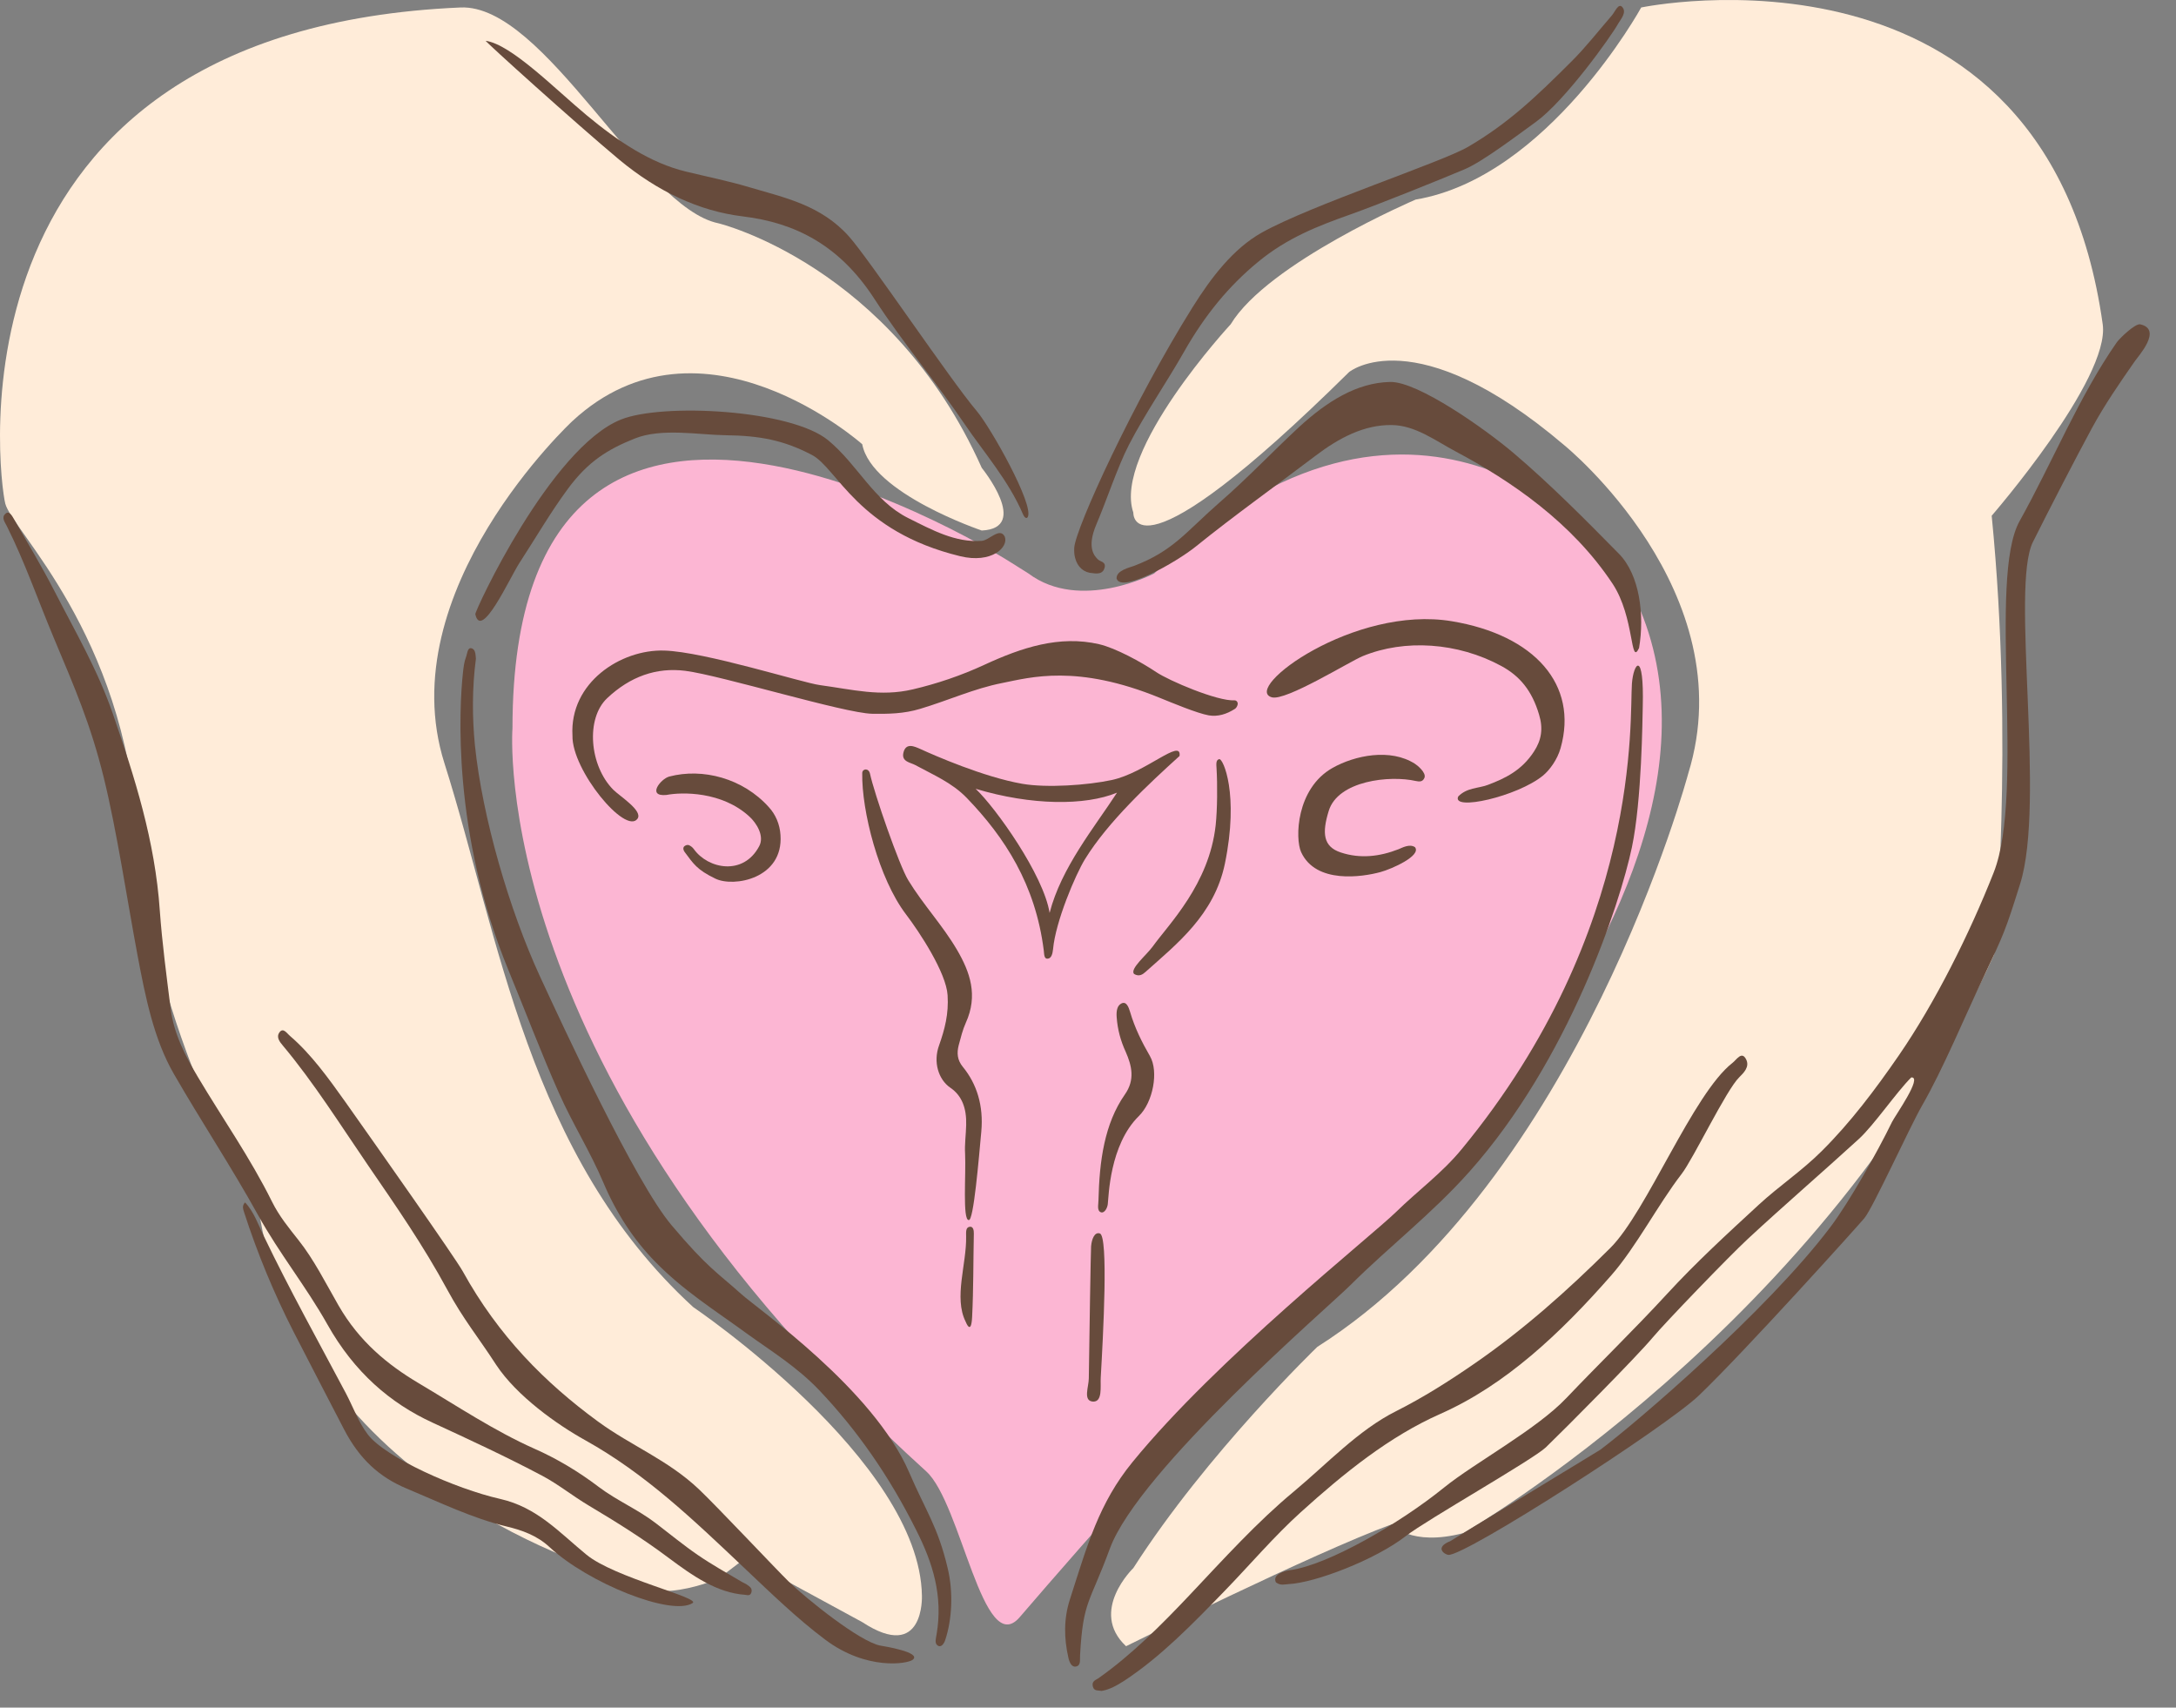
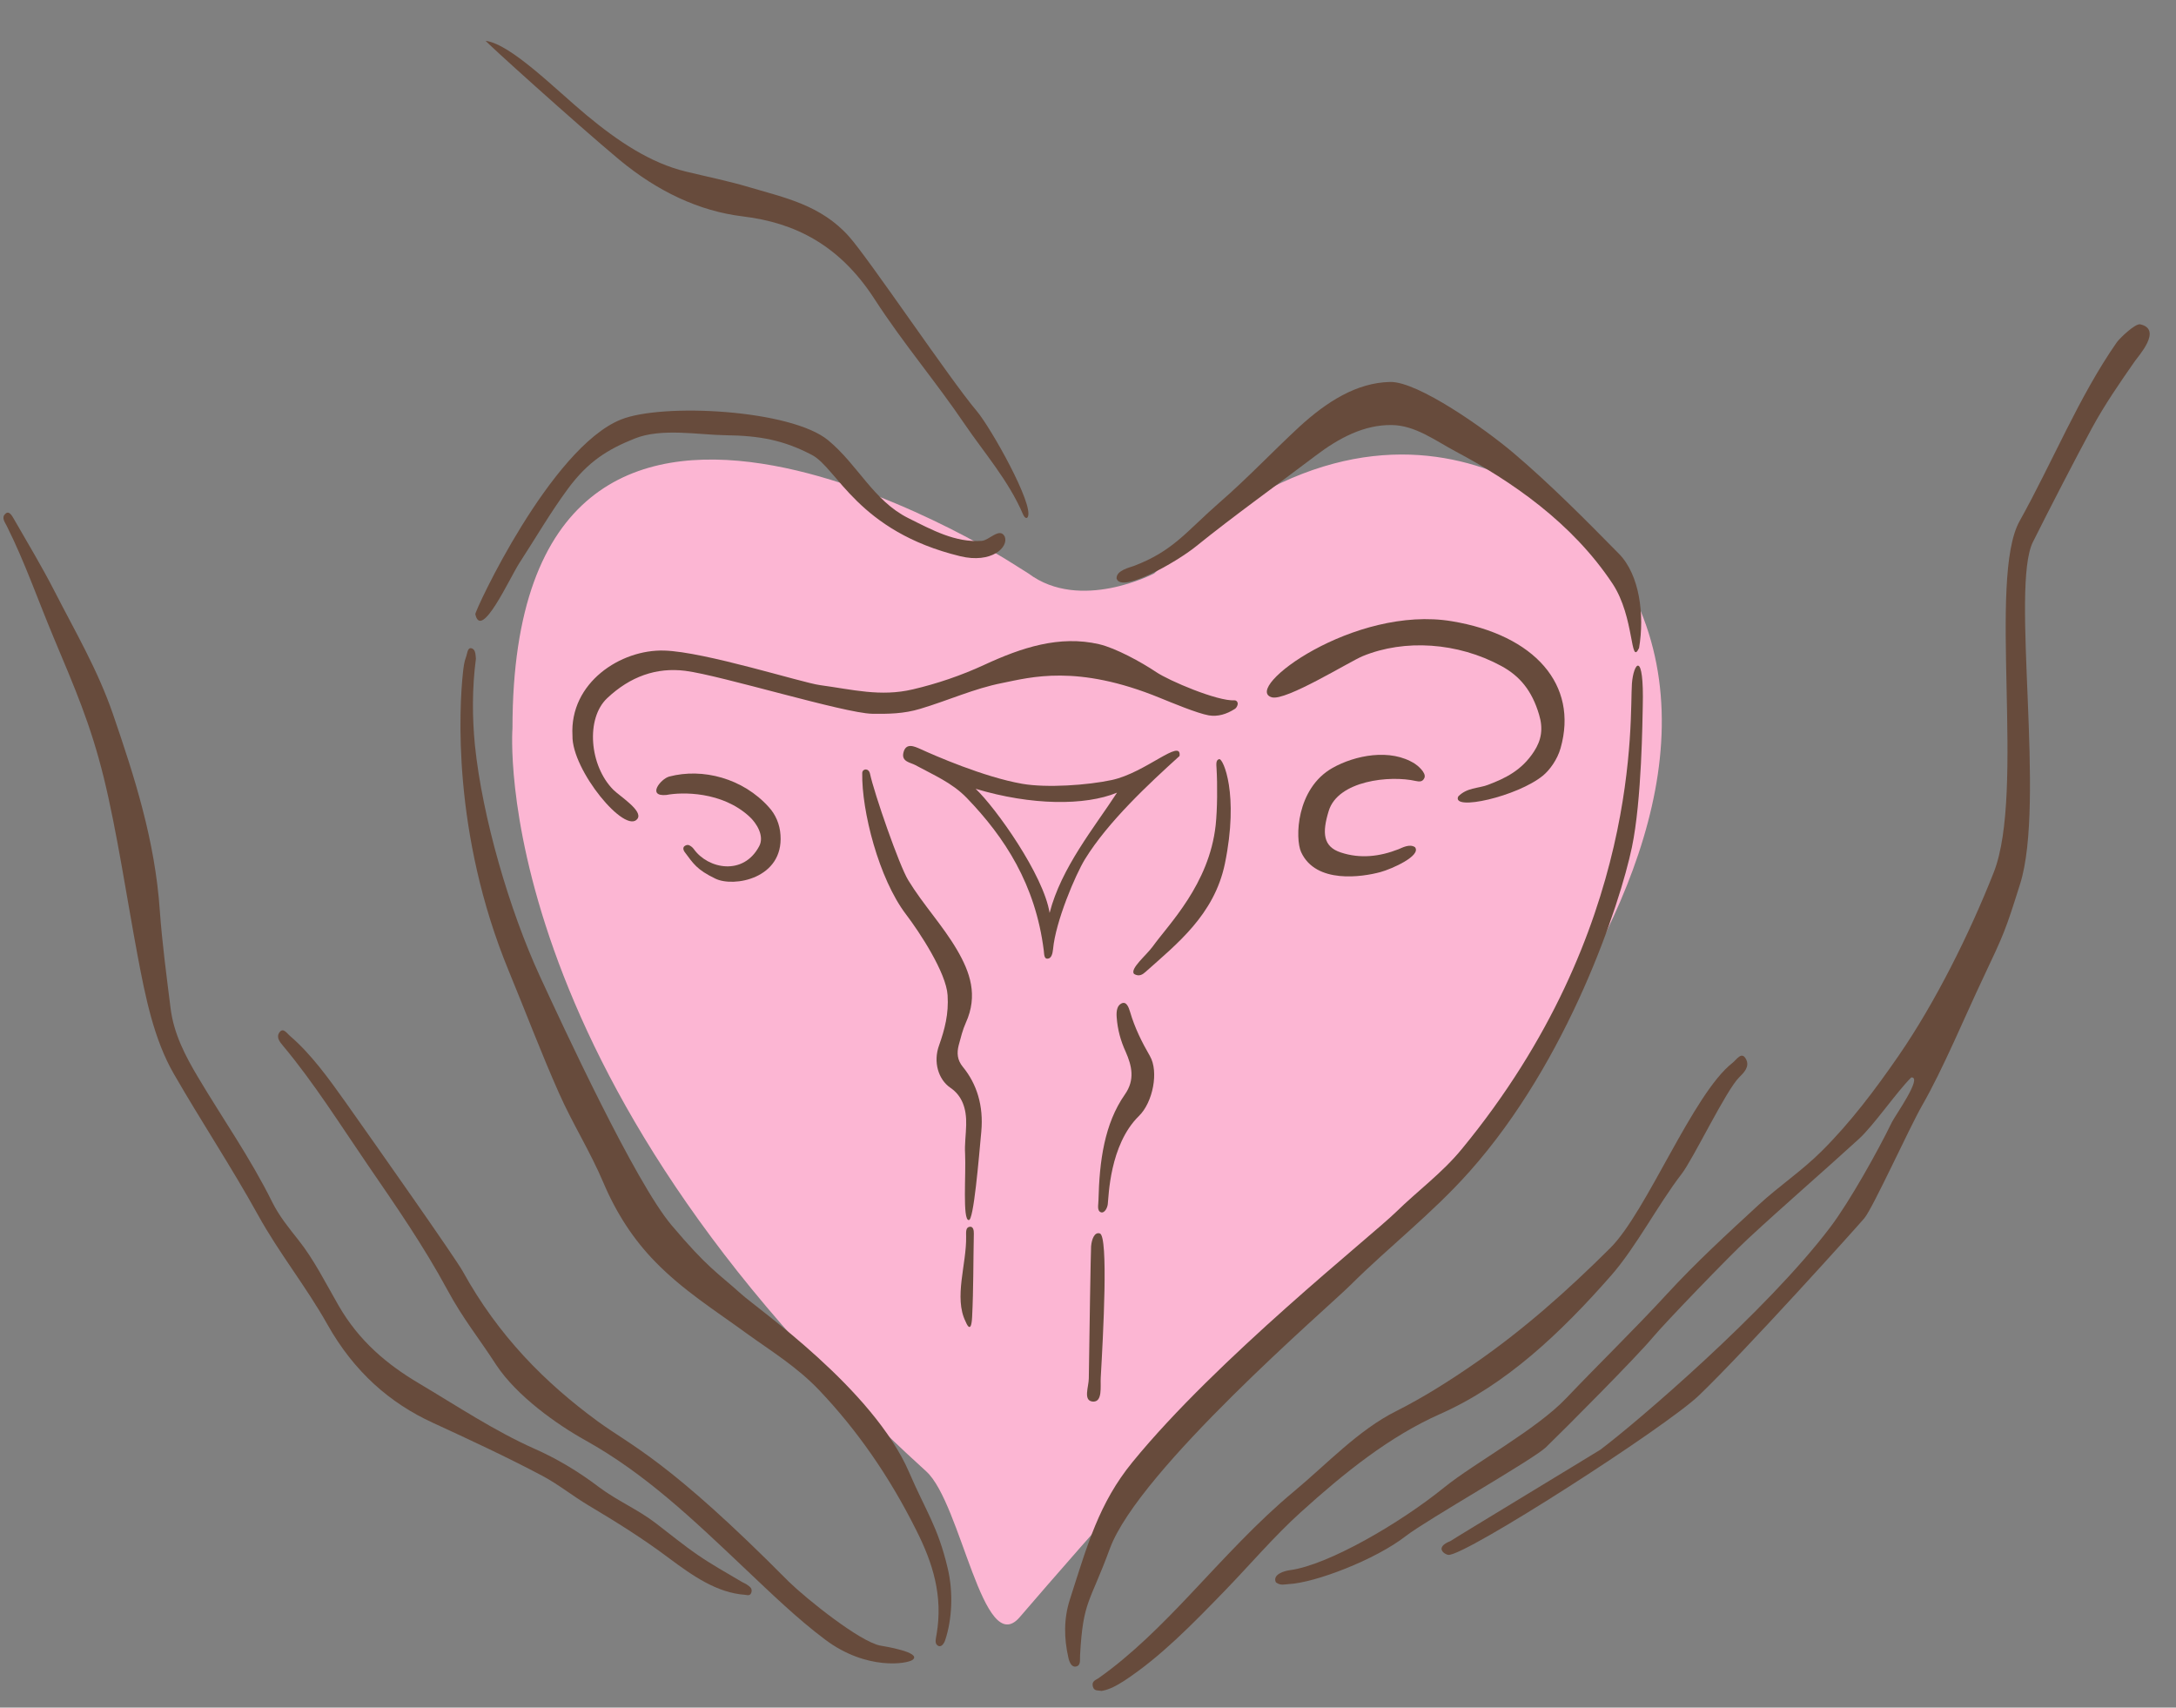
<svg xmlns="http://www.w3.org/2000/svg" xmlns:ns1="http://www.serif.com/" width="100%" height="100%" viewBox="0 0 65 51" version="1.1" xml:space="preserve" style="fill-rule:evenodd;clip-rule:evenodd;stroke-linejoin:round;stroke-miterlimit:2;">
  <rect x="0" y="0" width="65" height="51" fill="#808080" stroke="none" />
  <g transform="matrix(1,0,0,1,-376.874,-316.264)">
    <g transform="matrix(1,0,0,1,-425,38.5)">
      <g transform="matrix(0.752,0,0,0.752,801.874,277.764)">
        <g id="圖層-1" ns1:id="圖層 1">
          <g transform="matrix(1,0,0,1,65.193,62.012)">
-             <path d="M0,-61.715C0,-61.715 -3.699,-54.971 -8.959,-54.086C-8.959,-54.086 -14.832,-51.574 -16.307,-49.133C-16.307,-49.133 -21.002,-44.067 -20.174,-41.653C-20.174,-41.653 -20.313,-38.635 -11.604,-47.235C-11.604,-47.235 -9.002,-49.391 -3.047,-44.322C-3.047,-44.322 4.102,-38.516 1.869,-31.293C1.869,-31.293 -2.447,-15.133 -12.865,-8.52C-12.865,-8.52 -17.246,-4.305 -20.174,0.265C-20.174,0.265 -21.953,1.978 -20.463,3.369C-20.463,3.369 -12.988,-0.348 -9.908,-1.473C-9.908,-1.473 -9.176,-0.572 -7.059,-1.125C-7.059,-1.125 7.33,-9.393 14.02,-24.104C14.02,-24.104 14.816,-32.5 13.922,-41.529C13.922,-41.529 18.637,-46.963 18.332,-49.133C16.1,-65.084 0,-61.715 0,-61.715" style="fill:rgb(255,236,217);fill-rule:nonzero;" />
-           </g>
+             </g>
          <g transform="matrix(1,0,0,1,18.291,65.902)">
-             <path d="M0,-65.605C3.359,-65.75 7.197,-57.652 10.25,-57.033C10.25,-57.033 17.104,-55.376 20.707,-47.32C20.707,-47.32 22.654,-44.923 20.707,-44.832C20.707,-44.832 16.328,-46.304 15.959,-48.259C15.959,-48.259 9.578,-53.931 4.447,-49.179C4.447,-49.179 -2.807,-42.441 -0.637,-35.589C1.535,-28.74 2.686,-19.994 9.244,-13.99C9.244,-13.99 18.25,-7.904 18.33,-2.523C18.33,-2.523 18.439,0.145 15.959,-1.478L11.303,-4.009L10.266,-3.22C10.266,-3.22 7.531,-1.962 6.133,-3.375C6.133,-3.375 -6.514,-6.808 -8.039,-18.05C-8.039,-18.05 -12.318,-24.955 -12.84,-32.859C-13.361,-40.759 -17.818,-44.843 -18.082,-45.902C-18.346,-46.959 -20.689,-64.71 0,-65.605" style="fill:rgb(255,236,217);fill-rule:nonzero;" />
-           </g>
+             </g>
          <g transform="matrix(1,0,0,1,40.156,53.27)">
            <path d="M0,-30.932C0,-30.932 -19.799,-43.59 -19.799,-24.348C-19.799,-24.348 -20.885,-10.705 -3.365,5.166C-1.969,6.429 -1.109,12.658 0.352,10.955C3.023,7.851 8.188,1.916 12.121,-1.508C12.121,-1.508 32.678,-19.684 23.492,-31.635C23.492,-31.635 15.988,-40.411 5.691,-30.495C5.691,-30.495 2.754,-28.95 0.695,-30.495" style="fill:rgb(252,182,211);fill-rule:nonzero;" />
          </g>
          <g transform="matrix(1,0,0,1,85.014,62.944)">
            <path d="M0,-50.063C-0.199,-50.104 -0.822,-49.504 -0.934,-49.342C-2.43,-47.198 -3.482,-44.594 -4.791,-42.247C-6.062,-39.971 -4.555,-31.508 -5.818,-28.295C-6.781,-25.852 -8.145,-23.124 -9.586,-21.03C-10.529,-19.661 -11.514,-18.358 -12.639,-17.239C-13.439,-16.438 -14.334,-15.85 -15.152,-15.096C-16.389,-13.954 -17.635,-12.817 -18.803,-11.545C-20.109,-10.127 -21.471,-8.809 -22.793,-7.42C-23.979,-6.168 -26.451,-4.838 -27.648,-3.868C-29.42,-2.432 -32.27,-0.784 -33.771,-0.584C-34.014,-0.553 -34.479,-0.405 -34.332,-0.1C-34.148,0.041 -33.982,-0.022 -33.828,-0.03C-32.791,-0.077 -30.385,-0.991 -29.166,-1.942C-28.359,-2.571 -24.117,-4.975 -23.609,-5.461C-22.832,-6.211 -19.982,-9.079 -19.363,-9.825C-18.879,-10.405 -16.348,-13.032 -15.586,-13.739C-14.133,-15.086 -12.639,-16.372 -11.176,-17.708C-10.576,-18.256 -9.68,-19.571 -9.094,-20.153C-8.627,-20.19 -9.732,-18.639 -9.861,-18.379C-10.426,-17.215 -11.555,-15.204 -12.303,-14.215C-14.824,-10.872 -20.043,-6.418 -21.443,-5.368C-21.486,-5.333 -27.342,-1.79 -27.398,-1.739C-28.049,-1.483 -27.631,-1.202 -27.479,-1.19C-26.814,-1.141 -18.857,-6.254 -17.533,-7.518C-15.711,-9.26 -11.146,-14.329 -10.953,-14.567C-10.598,-15.006 -9.172,-18.149 -8.664,-19.036C-7.826,-20.493 -6.965,-22.575 -6.23,-24.122C-5.406,-25.868 -5.359,-25.965 -4.771,-27.834C-3.746,-31.084 -5.156,-39.627 -4.262,-41.417C-3.639,-42.665 -2.57,-44.737 -1.916,-45.944C-1.412,-46.872 -0.795,-47.764 -0.209,-48.604C-0.074,-48.801 0.898,-49.864 0,-50.063" style="fill:rgb(103,75,60);fill-rule:nonzero;" />
          </g>
          <g transform="matrix(1,0,0,1,36.117,32.684)">
            <path d="M0,25.799C-1.428,22.477 -6.016,19.307 -6.678,18.705C-7.631,17.85 -8.004,17.678 -9.441,15.977C-10.895,14.256 -13.779,8.018 -14.668,6.096C-15.885,3.457 -16.957,-0.221 -17.252,-3.086C-17.359,-4.18 -17.367,-5.342 -17.213,-6.519C-17.229,-6.648 -17.213,-6.89 -17.387,-6.937C-17.553,-6.98 -17.555,-6.709 -17.609,-6.58C-17.678,-6.398 -17.705,-6.18 -17.727,-5.972C-17.873,-4.623 -18.174,0.391 -15.906,5.883C-15.236,7.506 -14.617,9.147 -13.91,10.736C-13.367,11.957 -12.672,13.051 -12.152,14.279C-11.623,15.526 -10.939,16.557 -10.102,17.416C-8.982,18.57 -7.701,19.367 -6.467,20.268C-5.482,20.979 -4.461,21.6 -3.578,22.528C-2.07,24.112 -0.781,25.965 0.281,28.094C0.924,29.367 1.354,30.684 1.084,32.242C1.061,32.381 1.002,32.57 1.117,32.66C1.268,32.779 1.385,32.586 1.428,32.455C1.703,31.637 1.754,30.551 1.529,29.606C1.139,27.945 0.646,27.305 0,25.799" style="fill:rgb(103,75,60);fill-rule:nonzero;" />
          </g>
          <g transform="matrix(1,0,0,1,29.705,20.69)">
            <path d="M0,42.269C-0.082,42.205 -0.18,42.173 -0.266,42.119C-0.844,41.775 -1.424,41.455 -1.984,41.07C-2.553,40.681 -3.098,40.23 -3.652,39.808C-4.381,39.249 -5.191,38.915 -5.916,38.369C-6.736,37.746 -7.604,37.232 -8.473,36.849C-10.063,36.142 -11.553,35.148 -13.076,34.244C-14.299,33.517 -15.428,32.599 -16.258,31.158C-16.768,30.271 -17.234,29.335 -17.85,28.56C-18.227,28.083 -18.613,27.615 -18.898,27.04C-19.77,25.283 -20.855,23.748 -21.838,22.095C-22.33,21.269 -22.803,20.38 -22.93,19.347C-23.09,18.062 -23.264,16.769 -23.357,15.478C-23.547,12.691 -24.357,10.179 -25.215,7.679C-25.824,5.906 -26.729,4.376 -27.545,2.779C-28.045,1.804 -28.604,0.878 -29.141,-0.057C-29.225,-0.202 -29.344,-0.432 -29.496,-0.28C-29.662,-0.124 -29.502,0.06 -29.43,0.212C-28.721,1.628 -28.187,3.169 -27.566,4.65C-26.744,6.611 -26.111,8.054 -25.584,10.191C-25.064,12.302 -24.646,15.101 -24.242,17.251C-23.926,18.923 -23.592,20.595 -22.791,21.976C-21.705,23.861 -20.516,25.65 -19.453,27.57C-18.613,29.091 -17.557,30.388 -16.703,31.906C-15.633,33.812 -14.197,35.042 -12.527,35.81C-11.061,36.486 -9.596,37.164 -8.152,37.929C-7.516,38.269 -6.943,38.734 -6.324,39.101C-5.246,39.744 -4.178,40.408 -3.145,41.183C-2.195,41.892 -1.23,42.572 -0.105,42.65C-0.016,42.664 0.1,42.701 0.143,42.552C0.187,42.392 0.076,42.328 0,42.269" style="fill:rgb(103,75,60);fill-rule:nonzero;" />
          </g>
          <g transform="matrix(1,0,0,1,44.086,30.497)">
            <path d="M0,31.009C1.145,27.888 8.697,21.4 9.553,20.546C11.104,19.003 12.797,17.706 14.279,16.042C18.242,11.595 20.266,5.392 20.736,3.161C21.133,1.277 21.156,-1.966 21.168,-2.421C21.227,-4.723 20.799,-4.171 20.738,-3.348C20.639,-2.014 21.166,6.404 13.98,15.14C13.197,16.093 12.23,16.794 11.367,17.64C10.342,18.638 4.254,23.462 0.902,27.568C-0.434,29.2 -0.893,30.863 -1.588,33.03C-1.832,33.782 -1.826,34.568 -1.645,35.349C-1.605,35.521 -1.518,35.732 -1.338,35.689C-1.139,35.644 -1.197,35.417 -1.182,35.224C-1.062,33.068 -0.803,33.193 0,31.009" style="fill:rgb(103,75,60);fill-rule:nonzero;" />
          </g>
          <g transform="matrix(1,0,0,1,34.967,41.795)">
-             <path d="M0,23.561C-0.805,23.411 -2.916,21.721 -3.637,21.02C-4.127,20.54 -6.463,18.059 -7.186,17.37C-8.428,16.186 -9.891,15.631 -11.215,14.661C-13.313,13.125 -15.166,11.268 -16.586,8.696C-16.883,8.161 -20.016,3.711 -21.246,1.973C-21.914,1.034 -22.607,0.071 -23.437,-0.642C-23.566,-0.748 -23.713,-1 -23.863,-0.798C-24.014,-0.595 -23.842,-0.402 -23.727,-0.263C-22.496,1.207 -21.441,2.891 -20.332,4.51C-19.242,6.098 -18.152,7.67 -17.205,9.418C-16.555,10.618 -15.982,11.291 -15.258,12.411C-14.439,13.651 -12.834,14.788 -11.717,15.407C-9.33,16.739 -7.475,18.516 -5.373,20.506C-4.328,21.493 -3.303,22.489 -2.186,23.327C-0.539,24.561 1.09,24.286 1.287,24.125C1.662,23.829 0.145,23.586 0,23.561" style="fill:rgb(103,75,60);fill-rule:nonzero;" />
+             <path d="M0,23.561C-0.805,23.411 -2.916,21.721 -3.637,21.02C-8.428,16.186 -9.891,15.631 -11.215,14.661C-13.313,13.125 -15.166,11.268 -16.586,8.696C-16.883,8.161 -20.016,3.711 -21.246,1.973C-21.914,1.034 -22.607,0.071 -23.437,-0.642C-23.566,-0.748 -23.713,-1 -23.863,-0.798C-24.014,-0.595 -23.842,-0.402 -23.727,-0.263C-22.496,1.207 -21.441,2.891 -20.332,4.51C-19.242,6.098 -18.152,7.67 -17.205,9.418C-16.555,10.618 -15.982,11.291 -15.258,12.411C-14.439,13.651 -12.834,14.788 -11.717,15.407C-9.33,16.739 -7.475,18.516 -5.373,20.506C-4.328,21.493 -3.303,22.489 -2.186,23.327C-0.539,24.561 1.09,24.286 1.287,24.125C1.662,23.829 0.145,23.586 0,23.561" style="fill:rgb(103,75,60);fill-rule:nonzero;" />
          </g>
          <g transform="matrix(1,0,0,1,36.26,31.018)">
            <path d="M0,-3.639C-1.287,-3.336 -2.395,-3.633 -3.695,-3.809C-4.414,-3.907 -8.26,-5.133 -9.873,-5.18C-11.596,-5.235 -13.641,-3.909 -13.52,-1.801C-13.551,-0.432 -11.408,2.16 -10.936,1.498C-10.715,1.183 -11.625,0.617 -11.895,0.351C-12.848,-0.606 -13.002,-2.487 -12.137,-3.293C-11.23,-4.147 -10.188,-4.522 -9.035,-4.375C-7.619,-4.194 -2.715,-2.69 -1.615,-2.67C-0.979,-2.662 -0.367,-2.666 0.299,-2.868C1.418,-3.203 2.436,-3.672 3.539,-3.889C4.666,-4.114 6.512,-4.653 9.814,-3.301C10.271,-3.116 11.291,-2.688 11.758,-2.606C12.119,-2.547 12.461,-2.653 12.787,-2.86C12.844,-2.891 12.893,-2.975 12.904,-3.047C12.916,-3.139 12.85,-3.205 12.779,-3.203C12.096,-3.164 10.174,-3.983 9.668,-4.325C9.072,-4.725 8.055,-5.28 7.402,-5.432C5.822,-5.799 4.312,-5.295 2.844,-4.616C1.916,-4.186 0.959,-3.864 0,-3.639" style="fill:rgb(103,75,60);fill-rule:nonzero;" />
          </g>
          <g transform="matrix(1,0,0,1,64.006,58.262)">
            <path d="M0,-7.613C0.994,-8.75 1.85,-10.416 2.791,-11.636C3.254,-12.232 4.564,-14.978 5.084,-15.48C5.246,-15.642 5.516,-15.892 5.348,-16.201C5.174,-16.527 4.973,-16.17 4.811,-16.047C3.24,-14.82 1.412,-10.144 -0.039,-8.699C-1.752,-6.992 -3.514,-5.433 -5.414,-4.121C-6.436,-3.414 -7.473,-2.758 -8.555,-2.213C-10.045,-1.467 -11.285,-0.129 -12.613,0.977C-14.064,2.18 -15.387,3.641 -16.725,5.059C-17.885,6.287 -19.061,7.465 -20.371,8.389C-20.475,8.463 -20.66,8.502 -20.592,8.733C-20.539,8.914 -20.371,8.867 -20.246,8.895C-19.922,8.84 -19.635,8.674 -19.338,8.485C-17.893,7.533 -16.627,6.229 -15.363,4.926C-14.354,3.885 -13.393,2.752 -12.338,1.799C-10.604,0.231 -8.813,-1.213 -6.789,-2.109C-4.209,-3.252 -2.037,-5.291 0,-7.613" style="fill:rgb(103,75,60);fill-rule:nonzero;" />
          </g>
          <g transform="matrix(1,0,0,1,64.311,19.64)">
            <path d="M0,2.356C-1.363,0.971 -2.732,-0.408 -4.176,-1.636C-5.295,-2.589 -7.99,-4.496 -9.09,-4.47C-10.424,-4.445 -11.623,-3.677 -12.707,-2.681C-13.76,-1.706 -14.768,-0.638 -15.84,0.292C-17.197,1.473 -17.688,2.235 -19.273,2.838C-19.416,2.893 -19.979,3.012 -19.957,3.336C-19.781,3.94 -17.582,2.688 -16.809,2.065C-15.338,0.874 -13.539,-0.412 -12.049,-1.544C-11.125,-2.244 -10.129,-2.775 -9.025,-2.759C-8.104,-2.748 -7.324,-2.158 -6.5,-1.716C-4.258,-0.523 -1.861,1.122 -0.256,3.542C0.627,4.879 0.439,6.852 0.797,6.096C1.02,4.774 0.816,3.188 0,2.356" style="fill:rgb(103,75,60);fill-rule:nonzero;" />
          </g>
          <g transform="matrix(1,0,0,1,20.633,19.095)">
            <path d="M0,3.263C0.637,2.284 1.236,1.253 1.916,0.331C2.729,-0.776 3.52,-1.253 4.574,-1.676C5.646,-2.108 7.105,-1.823 8.205,-1.809C9.543,-1.792 10.496,-1.616 11.619,-1.026C12.625,-0.501 13.432,2.005 17.506,2.995C18.756,3.3 19.447,2.634 19.277,2.214C19.078,1.833 18.662,2.365 18.365,2.386C17.314,2.462 16.387,1.951 15.438,1.478C14.064,0.788 13.449,-0.626 12.268,-1.606C10.793,-2.831 5.68,-3.098 4.031,-2.432C1.23,-1.307 -1.777,5.173 -1.752,5.3C-1.516,6.361 -0.395,3.876 0,3.263" style="fill:rgb(103,75,60);fill-rule:nonzero;" />
          </g>
          <g transform="matrix(1,0,0,1,43.412,0.128)">
-             <path d="M0,22.636C0.039,22.642 0.094,22.648 0.135,22.648C0.232,22.648 0.322,22.634 0.385,22.568C0.422,22.534 0.447,22.488 0.465,22.425C0.531,22.169 0.283,22.189 0.184,22.075C0.094,21.972 -0.27,21.661 0.137,20.702C0.547,19.743 0.979,18.419 1.432,17.538C2.063,16.314 2.957,15.017 3.625,13.837C4.447,12.388 5.396,11.234 6.555,10.279C7.707,9.325 8.941,8.843 10.254,8.38C11.369,7.982 13.721,7.036 14.762,6.597C15.492,6.29 16.902,5.214 17.605,4.708C18.758,3.868 20.57,1.345 20.875,0.796C20.984,0.615 21.215,0.357 21.025,0.148C20.877,-0.012 20.742,0.331 20.621,0.478C20.088,1.093 19.582,1.745 19.014,2.31C17.623,3.699 16.504,4.769 14.906,5.702C13.852,6.318 8.66,8.019 6.711,9.109C5.578,9.743 4.697,10.894 3.951,12.089C1.613,15.827 -0.682,20.835 -0.74,21.62C-0.748,21.775 -0.74,21.911 -0.705,22.032C-0.611,22.4 -0.352,22.622 0,22.636" style="fill:rgb(103,75,60);fill-rule:nonzero;" />
-           </g>
+             </g>
          <g transform="matrix(1,0,0,1,24.596,15.902)">
            <path d="M0,-9.562C1.518,-8.302 3.166,-7.519 4.908,-7.308C6.996,-7.056 8.76,-6.164 10.146,-4.019C11.307,-2.228 12.539,-0.802 13.732,0.956C14.488,2.069 15.471,3.186 16.043,4.53C16.084,4.629 16.178,4.729 16.23,4.629C16.484,4.151 14.775,1.102 14.199,0.418C13.164,-0.798 9.939,-5.599 9.131,-6.507C8.008,-7.767 6.553,-8.054 5.17,-8.466C4.344,-8.712 3.492,-8.884 2.654,-9.087C1.23,-9.429 -0.061,-10.302 -1.295,-11.326C-2.566,-12.384 -4.283,-14.134 -5.301,-14.281C-5.367,-14.291 -1.723,-11.001 0,-9.562" style="fill:rgb(103,75,60);fill-rule:nonzero;" />
          </g>
          <g transform="matrix(1,0,0,1,23.293,50.215)">
-             <path d="M0,11.529C-1.082,10.642 -1.955,9.652 -3.418,9.318C-5.199,8.916 -7.99,7.668 -8.686,6.752C-9.049,6.275 -9.266,5.668 -9.549,5.129C-10.646,3.06 -11.779,1.031 -12.805,-1.104C-13.029,-1.561 -13.213,-2.106 -13.559,-2.459C-13.688,-2.325 -13.635,-2.2 -13.602,-2.084C-13.064,-0.416 -12.396,1.183 -11.633,2.675C-10.971,3.967 -10.299,5.256 -9.629,6.549C-9.01,7.742 -8.217,8.453 -7.141,8.904C-5.826,9.453 -4.523,10.086 -3.174,10.41C-2.564,10.556 -1.961,10.765 -1.455,11.238C0.066,12.652 3.377,13.988 4.219,13.453C4.555,13.242 1.109,12.445 0,11.529" style="fill:rgb(103,75,60);fill-rule:nonzero;" />
-           </g>
+             </g>
          <g transform="matrix(1,0,0,1,59.098,25.075)">
            <path d="M0,6.099C-0.391,6.244 -0.824,6.201 -1.174,6.558C-1.445,7.152 1.176,6.56 2.191,5.73C2.459,5.511 2.766,5.089 2.893,4.636C3.605,2.122 1.865,0.148 -1.422,-0.401C-5.312,-1.053 -9.77,2.271 -8.58,2.619C-8.025,2.779 -5.492,1.199 -4.963,0.982C-3.305,0.302 -1.197,0.435 0.535,1.374C1.273,1.773 1.756,2.355 2.037,3.304C2.207,3.861 2.133,4.32 1.834,4.775C1.346,5.525 0.691,5.839 0,6.099" style="fill:rgb(103,75,60);fill-rule:nonzero;" />
          </g>
          <g transform="matrix(1,0,0,1,38.084,37.504)">
            <path d="M0,4C0.082,3.699 0.156,3.391 0.279,3.121C0.777,2.027 0.447,1.105 -0.066,0.225C-0.652,-0.773 -1.406,-1.562 -2.006,-2.545C-2.359,-3.117 -3.354,-5.977 -3.527,-6.781C-3.58,-7.012 -3.834,-6.98 -3.834,-6.797C-3.861,-5.305 -3.178,-2.613 -2.098,-1.193C-1.559,-0.486 -0.498,1.125 -0.443,2.023C-0.395,2.768 -0.557,3.377 -0.781,4.012C-1.023,4.67 -0.812,5.371 -0.33,5.699C0.131,6.014 0.314,6.52 0.295,7.174C0.287,7.559 0.229,7.941 0.252,8.322C0.291,9.139 0.145,10.957 0.396,10.951C0.59,11.012 0.799,8.484 0.896,7.434C0.988,6.42 0.725,5.553 0.16,4.865C-0.057,4.6 -0.084,4.322 0,4" style="fill:rgb(103,75,60);fill-rule:nonzero;" />
          </g>
          <g transform="matrix(1,0,0,1,56.24,33.813)">
            <path d="M0,-2.795C0.139,-2.766 0.27,-2.752 0.342,-2.92C0.428,-3.129 0.041,-3.432 -0.033,-3.477C-1.004,-4.102 -2.418,-3.818 -3.314,-3.311C-4.754,-2.494 -4.801,-0.512 -4.557,0.027C-3.973,1.307 -2.115,1.016 -1.404,0.822C-0.945,0.697 0.223,0.174 -0.031,-0.164C-0.242,-0.315 -0.553,-0.139 -0.684,-0.086C-1.439,0.209 -2.207,0.299 -2.977,0.045C-3.686,-0.186 -3.73,-0.732 -3.459,-1.609C-3.09,-2.809 -1.037,-3.031 0,-2.795" style="fill:rgb(103,75,60);fill-rule:nonzero;" />
          </g>
          <g transform="matrix(1,0,0,1,27.562,32.022)">
            <path d="M0,1.703C-0.053,1.627 -0.131,1.57 -0.205,1.541C-0.262,1.523 -0.336,1.551 -0.383,1.592C-0.441,1.654 -0.418,1.748 -0.369,1.812C-0.016,2.283 0.115,2.517 0.852,2.873C1.584,3.232 3.563,2.873 3.441,1.142C3.414,0.713 3.246,0.326 2.98,0.037C1.947,-1.117 0.344,-1.529 -0.979,-1.18C-1.318,-1.09 -1.883,-0.375 -1.09,-0.449C-0.48,-0.568 1.115,-0.598 2.207,0.41C2.492,0.67 2.811,1.182 2.596,1.584C1.969,2.773 0.566,2.492 0,1.703" style="fill:rgb(103,75,60);fill-rule:nonzero;" />
          </g>
          <g transform="matrix(1,0,0,1,48.656,34.633)">
            <path d="M0,-0.332C0.57,-3.107 -0.072,-4.502 -0.219,-4.482C-0.371,-4.463 -0.338,-4.254 -0.332,-4.119C-0.293,-3.473 -0.299,-2.482 -0.367,-1.857C-0.625,0.49 -2.23,2.07 -2.869,2.961C-3.121,3.307 -3.785,3.846 -3.609,4.049C-3.404,4.17 -3.264,4.066 -3.154,3.969C-1.92,2.863 -0.424,1.707 0,-0.332" style="fill:rgb(103,75,60);fill-rule:nonzero;" />
          </g>
          <g transform="matrix(1,0,0,1,45.238,43.607)">
            <path d="M0,0.719C0.562,0.174 0.795,-1.052 0.441,-1.662C0.125,-2.211 -0.158,-2.769 -0.348,-3.418C-0.402,-3.593 -0.49,-3.861 -0.699,-3.75C-0.867,-3.662 -0.898,-3.445 -0.881,-3.211C-0.846,-2.713 -0.721,-2.265 -0.523,-1.834C-0.275,-1.271 -0.148,-0.72 -0.553,-0.142C-1.373,1.03 -1.566,2.512 -1.604,4.055C-1.602,4.227 -1.68,4.487 -1.498,4.543C-1.365,4.58 -1.25,4.371 -1.234,4.215C-1.197,3.93 -1.168,1.865 0,0.719" style="fill:rgb(103,75,60);fill-rule:nonzero;" />
          </g>
          <g transform="matrix(1,0,0,1,43.689,55.639)">
            <path d="M0,-6.651C-0.217,-6.721 -0.324,-6.413 -0.348,-6.143C-0.361,-5.995 -0.418,-2.493 -0.439,-0.893C-0.441,-0.567 -0.67,-0.02 -0.295,0.025C0.123,0.07 0.014,-0.585 0.035,-0.926C0.133,-2.639 0.344,-6.542 0,-6.651" style="fill:rgb(103,75,60);fill-rule:nonzero;" />
          </g>
          <g transform="matrix(1,0,0,1,38.533,53.035)">
            <path d="M0,-4.314C-0.178,-4.3 -0.158,-4.109 -0.156,-3.933C-0.133,-2.83 -0.654,-1.503 -0.176,-0.546C-0.156,-0.498 0.045,0.008 0.082,-0.728C0.137,-1.83 0.127,-2.933 0.15,-4.037C0.154,-4.173 0.125,-4.322 0,-4.314" style="fill:rgb(103,75,60);fill-rule:nonzero;" />
          </g>
          <g transform="matrix(1,0,0,1,41.693,31.129)">
            <path d="M0,5.129C-0.24,3.621 -2.137,0.957 -2.938,0.199C-0.725,0.865 1.416,0.875 2.678,0.352C1.777,1.736 0.461,3.332 0,5.129M1.404,2.996C2.326,1.5 3.949,-0.006 5.162,-1.105C5.25,-1.834 3.814,-0.439 2.471,-0.15C1.512,0.057 -0.121,0.17 -1.088,0C-2.621,-0.267 -4.592,-1.133 -5.133,-1.381C-5.371,-1.486 -5.713,-1.648 -5.809,-1.228C-5.887,-0.873 -5.527,-0.848 -5.336,-0.744C-4.633,-0.359 -3.879,-0.049 -3.287,0.565C-1.779,2.131 -0.562,4 -0.232,6.617C-0.213,6.752 -0.23,6.963 -0.072,6.945C0.078,6.93 0.117,6.742 0.137,6.57C0.236,5.469 1.025,3.615 1.404,2.996" style="fill:rgb(103,75,60);fill-rule:nonzero;" />
          </g>
        </g>
      </g>
    </g>
  </g>
</svg>